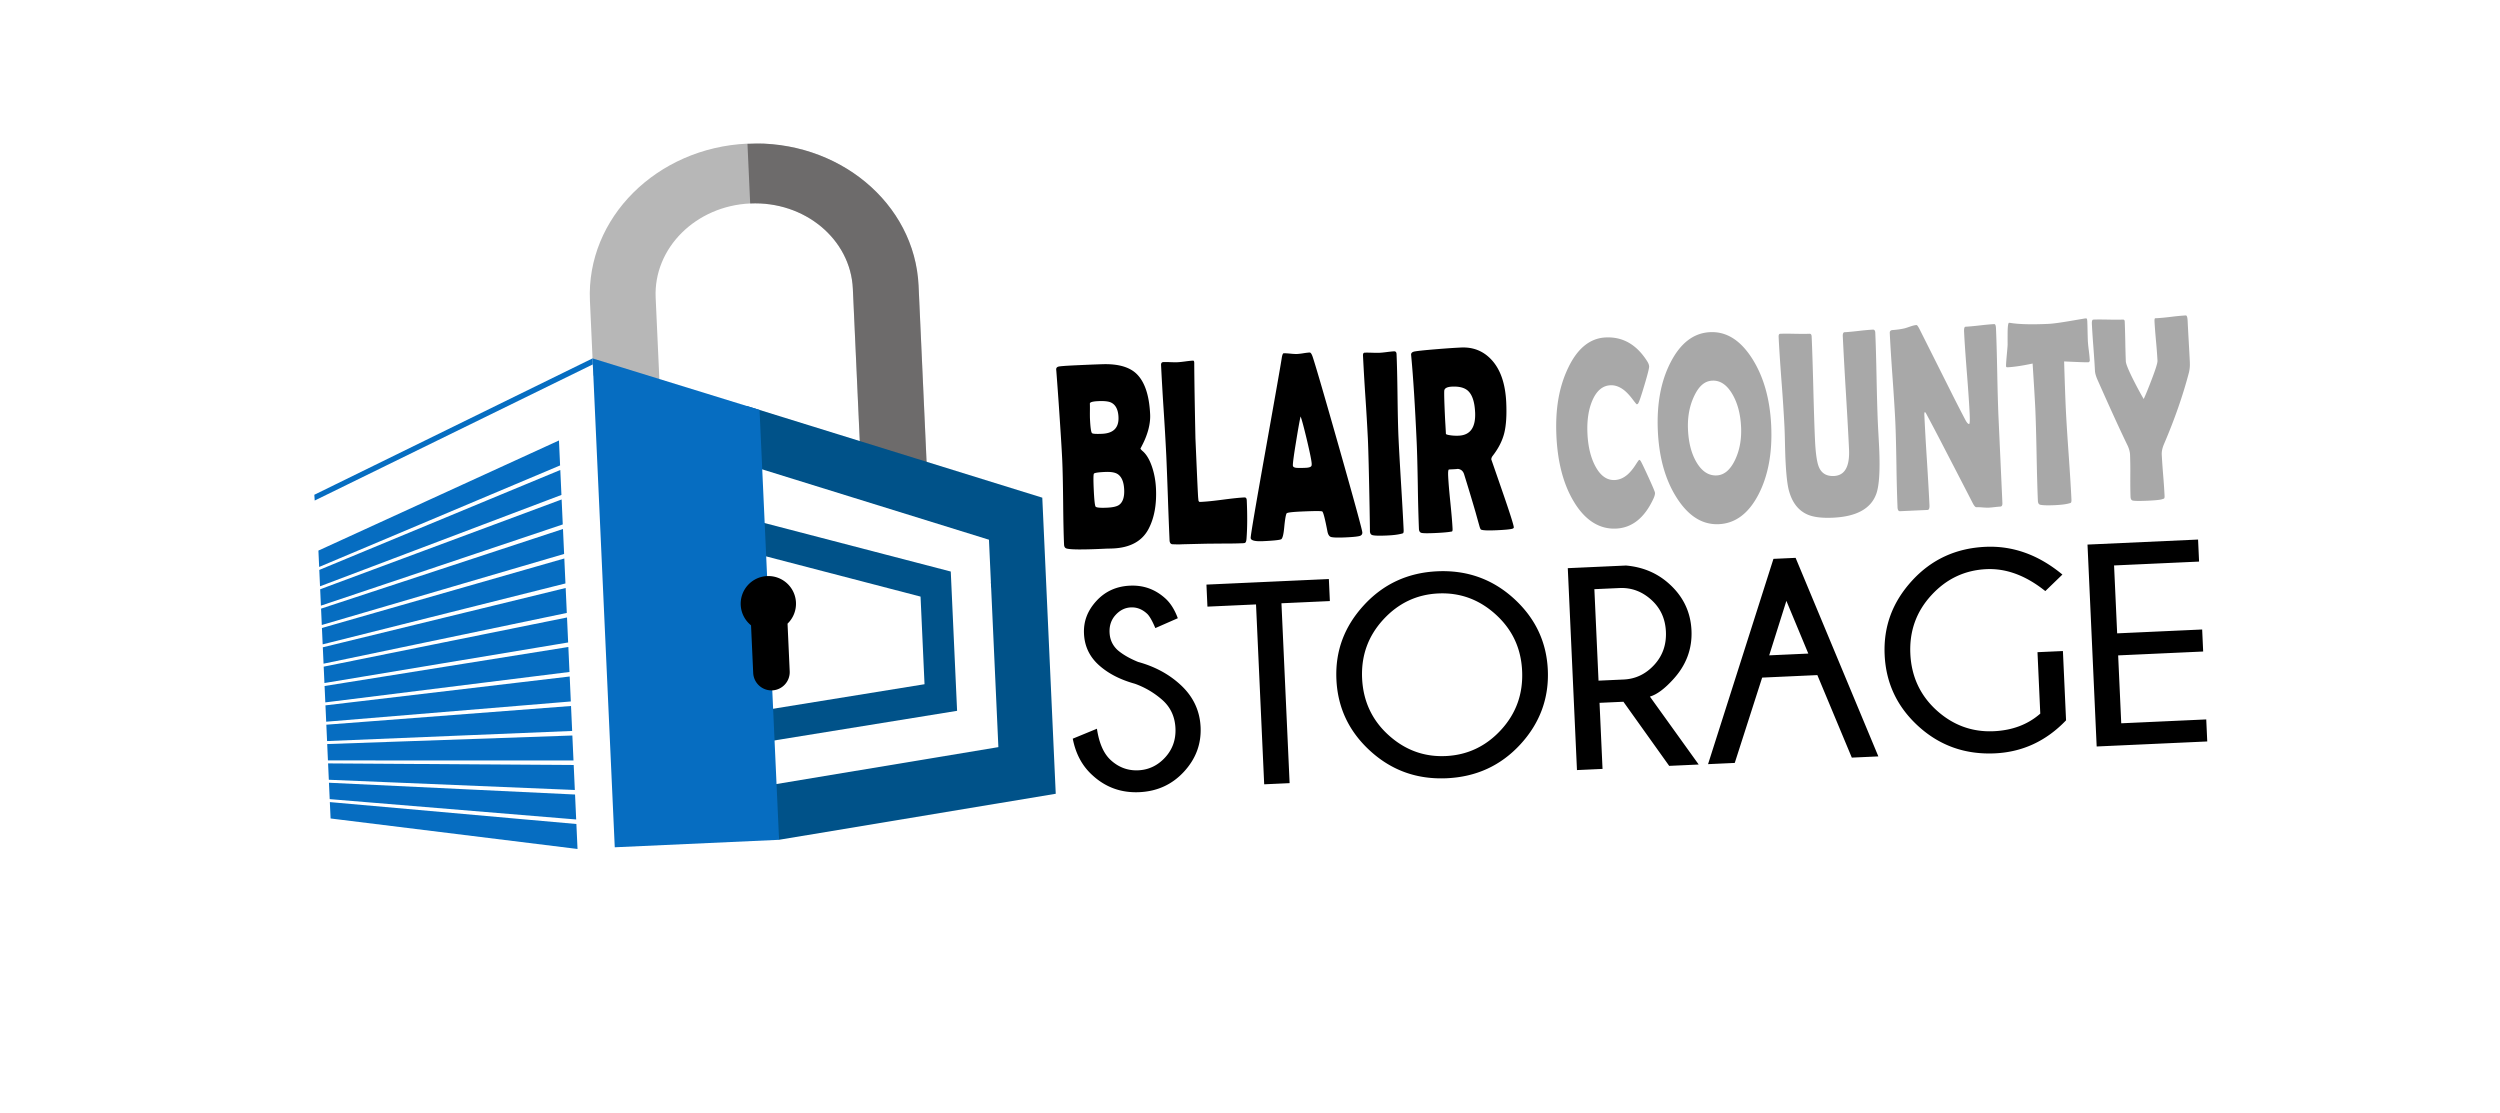
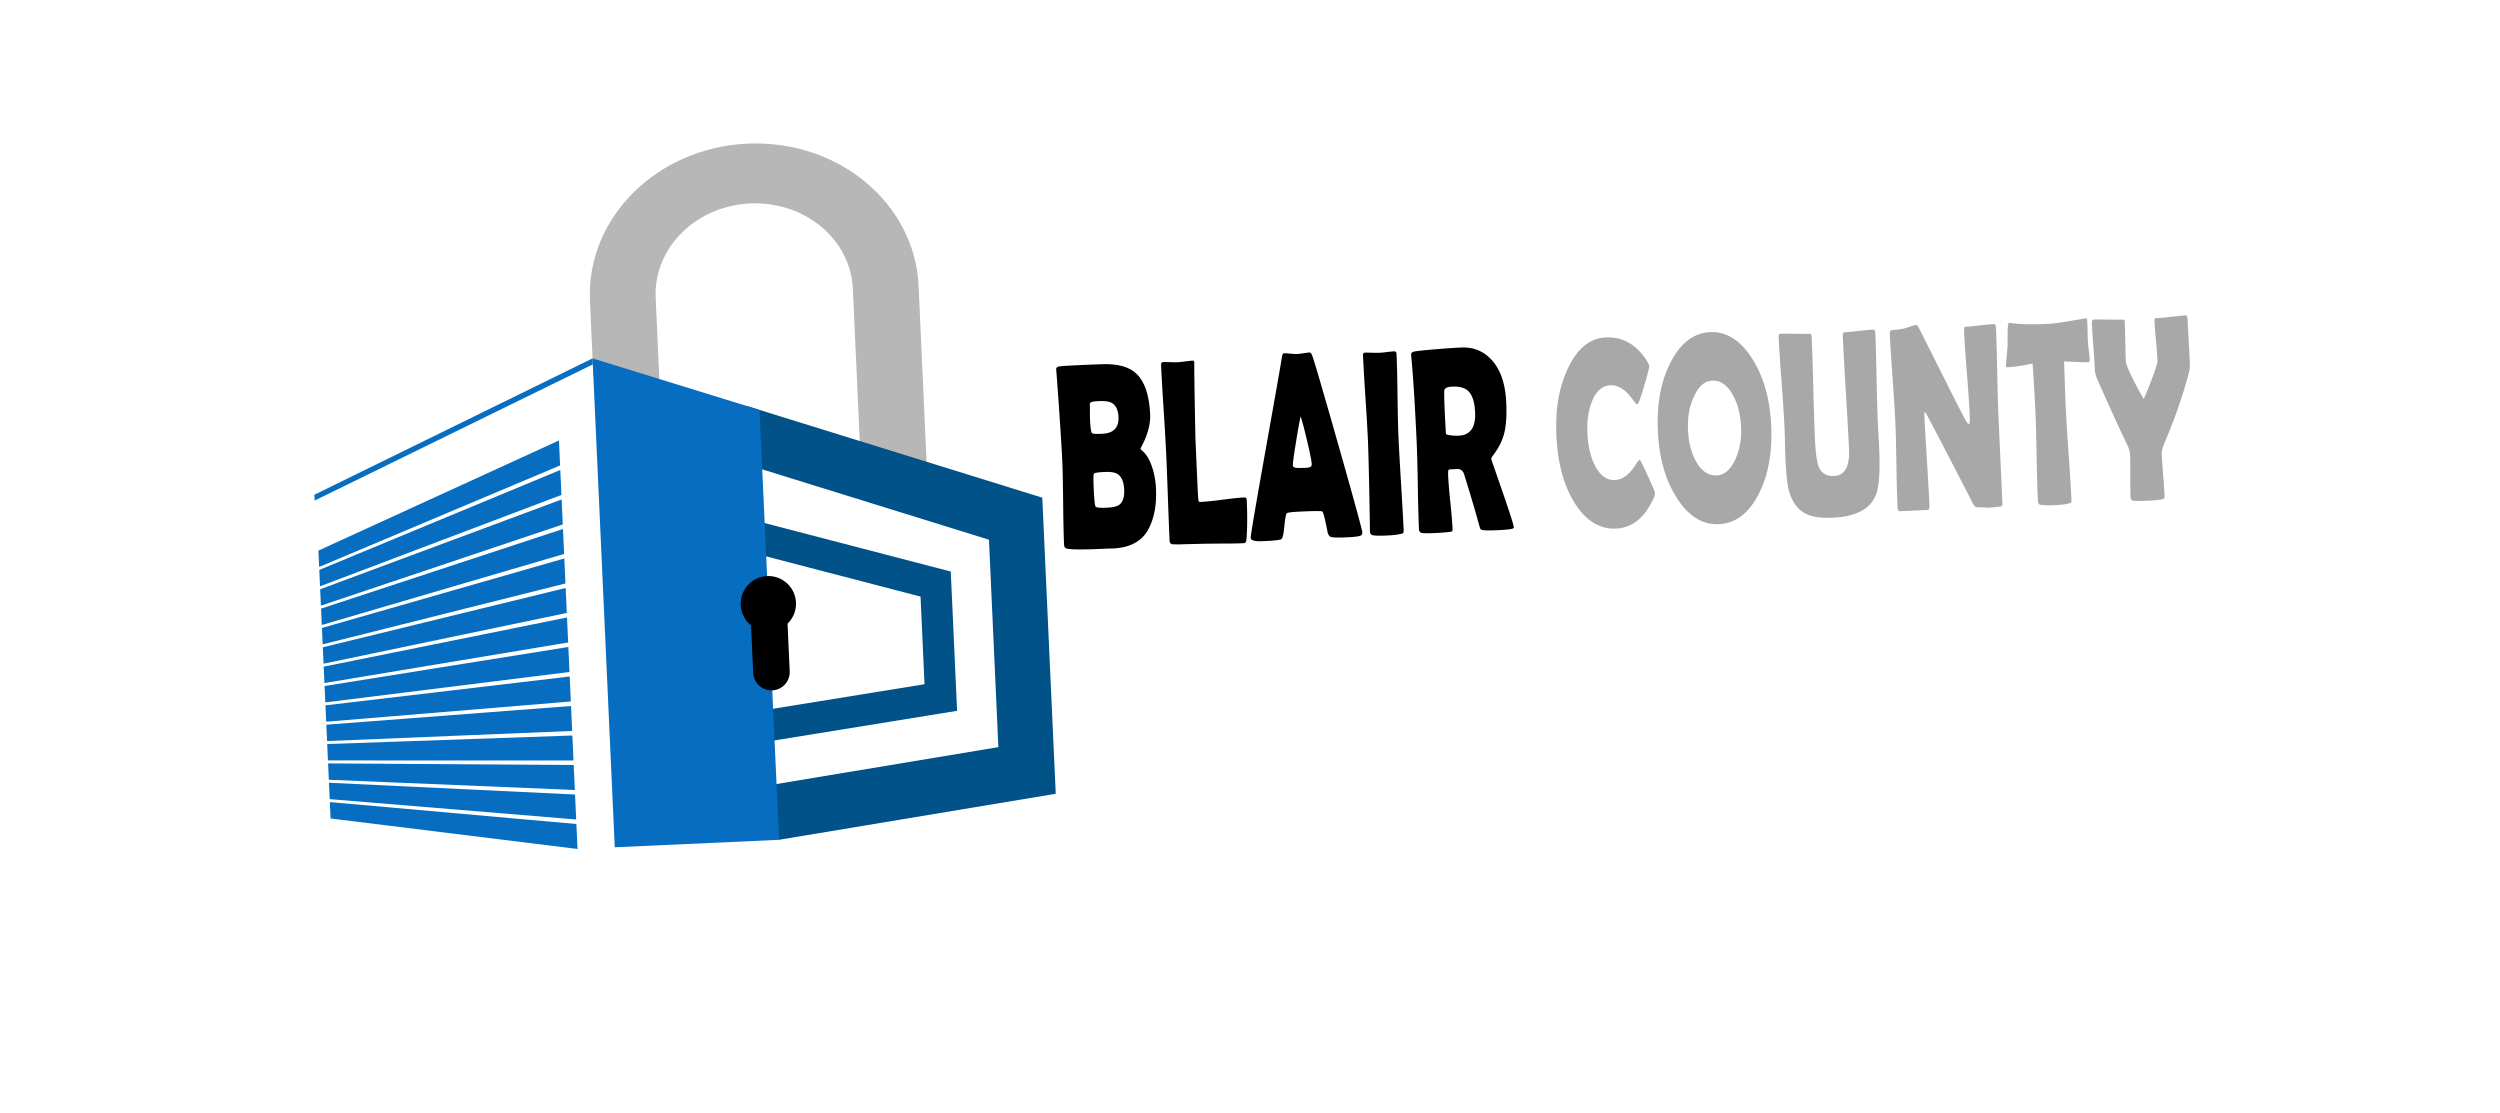
<svg xmlns="http://www.w3.org/2000/svg" width="310" height="138" fill="none">
  <g clip-path="url(#a)">
    <g filter="url(#b)">
-       <rect width="283.653" height="136.886" x="10" y="-7" fill="url(#c)" rx="4" transform="rotate(-3 10 -7)" />
-     </g>
+       </g>
    <g clip-path="url(#d)">
      <path fill="#000" d="M143.342 60.593c.09 1.978-.213 3.634-.909 4.97-.794 1.533-2.271 2.35-4.433 2.447-.164.008-.4.014-.71.017l-.699.032c-2.426.11-3.872.095-4.338-.045-.193-.055-.297-.218-.309-.487-.052-1.15-.091-2.895-.113-5.229-.025-2.337-.061-4.085-.114-5.246-.056-1.246-.203-3.587-.438-7.025-.061-.88-.156-2.2-.289-3.96l-.021-.225c-.017-.203.082-.333.293-.386.211-.052.97-.107 2.278-.167 2.096-.095 3.323-.14 3.676-.133 1.622.023 2.832.398 3.637 1.126 1.066.975 1.653 2.678 1.764 5.105.029.635-.06 1.311-.264 2.031a9.45 9.45 0 0 1-.6 1.545c-.223.451-.335.663-.337.63.003.076.095.189.272.344.478.408.872 1.076 1.178 1.999.274.828.433 1.715.476 2.66v-.002Zm-4.65-8.883c-.042-.925-.353-1.525-.93-1.799-.321-.146-.844-.204-1.567-.17-.722.032-1.06.134-1.052.307.009.203.01.514.006.93-.004.414-.002.722.007.928.049 1.075.132 1.675.249 1.797.078.093.496.123 1.259.088 1.411-.064 2.089-.757 2.028-2.078v-.003Zm.706 8.999c-.044-.968-.319-1.61-.829-1.934-.324-.201-.844-.285-1.553-.252-.847.038-1.306.11-1.372.215-.069.105-.074.764-.019 1.98.055 1.214.132 1.967.225 2.098.092.13.566.175 1.428.136.71-.032 1.205-.146 1.485-.342.465-.335.678-.968.635-1.904v.003ZM153.981 67.363c-.565.026-1.301.04-2.21.037-1.186.01-1.922.016-2.211.02l-2.951.07c-.296.023-.72.022-1.275-.006-.192-.045-.296-.208-.309-.488a522.297 522.297 0 0 1-.204-5.265c-.083-2.34-.15-4.094-.203-5.265a347.162 347.162 0 0 0-.323-5.599 335.684 335.684 0 0 1-.323-5.598c-.011-.237.083-.36.28-.37.198-.008.493-.007.884.009.392.015.684.017.875.008.217-.01.536-.042.963-.1.426-.057.747-.09.963-.1.099-.004.149.096.151.302l-.001.209c.013 2.024.062 5.065.147 9.121l.184 4.258c.062 1.375.11 2.38.147 3.013.013.13.024.26.038.386.013.13.065.206.158.235l.256-.012c.59-.027 1.475-.118 2.649-.273 1.174-.155 2.058-.246 2.649-.273.177-.008.272.112.283.359.083 1.837.074 3.427-.03 4.766-.02.281-.081.45-.185.51-.032.022-.166.04-.402.052v-.006ZM168.929 66.007c.009.193-.066.331-.227.415-.194.096-.803.167-1.827.213-.94.043-1.545.027-1.82-.047-.227-.066-.38-.301-.456-.705-.294-1.538-.506-2.358-.635-2.46-.11-.071-.991-.067-2.646.008-1.118.051-1.709.127-1.778.227-.104.177-.202.757-.297 1.742-.083.898-.213 1.388-.387 1.472-.219.097-.968.174-2.243.232-1.006.046-1.515-.087-1.529-.4-.012-.279.574-3.746 1.76-10.401 1.286-7.2 1.982-11.156 2.087-11.872.06-.412.142-.62.248-.625.178-.008.453.008.828.044.372.037.652.052.837.044a7.56 7.56 0 0 0 .781-.092c.343-.054.6-.083.77-.09.124-.007.249.166.369.515.373 1.114 1.489 4.939 3.346 11.479 1.866 6.583 2.804 10.016 2.817 10.309l.002-.008Zm-7.654-14.37c-.116.479-.302 1.516-.56 3.112-.279 1.693-.411 2.685-.398 2.975.009.193.211.29.605.296.204.01.539.008 1.008-.013.433-.02.67-.117.708-.292.01-.054.014-.13.01-.227-.016-.356-.213-1.325-.587-2.912-.367-1.535-.627-2.514-.786-2.937v-.002ZM173.414 54.269c.058 1.268.165 3.176.318 5.72.157 2.546.261 4.453.319 5.722.01.216-.015.35-.071.408a1.27 1.27 0 0 1-.253.075c-.424.106-.992.175-1.71.207-.96.044-1.573.029-1.838-.046-.193-.055-.297-.218-.309-.488.008.173-.005-.774-.04-2.84-.079-4.36-.15-7.218-.212-8.586a295.909 295.909 0 0 0-.304-5.171 284.05 284.05 0 0 1-.303-5.172c-.011-.236.06-.359.209-.366.203-.009.513-.008.925.007.412.014.719.015.925.006.205-.01.503-.038.9-.09.396-.05.694-.08.9-.089.19-.008.291.107.302.343.052 1.151.093 2.876.121 5.18.029 2.303.069 4.031.121 5.18ZM187.709 65.396c.003.076-.06.132-.191.169-.248.075-.872.136-1.879.182-.861.04-1.446.033-1.758-.017-.146-.026-.228-.048-.249-.07-.042-.031-.093-.136-.152-.317a282.77 282.77 0 0 1-.518-1.85 259.5 259.5 0 0 0-1.418-4.701c-.138-.414-.419-.633-.85-.657.199.012-.14.04-1.012.08-.099.004-.134.28-.11.827.034.732.124 1.82.273 3.268.147 1.447.24 2.536.273 3.268.008.183-.017.29-.074.326l-.275.046c-.386.06-.99.109-1.811.146-.941.043-1.507.035-1.7-.02-.193-.054-.297-.218-.31-.487a209.827 209.827 0 0 1-.139-5.357c-.04-2.39-.086-4.18-.14-5.373-.206-4.547-.431-8.09-.67-10.63l-.021-.226c-.016-.183.082-.312.295-.385.21-.074 1.211-.185 3.002-.33a85.682 85.682 0 0 1 2.904-.196c1.498-.068 2.745.43 3.743 1.493 1.129 1.2 1.745 2.975 1.852 5.328.071 1.568-.009 2.827-.242 3.775-.234.948-.702 1.878-1.405 2.794-.144.18-.21.343-.203.493-.001-.01.461 1.319 1.385 3.992.924 2.673 1.392 4.147 1.404 4.426l-.004.003Zm-4.796-14.274c-.06-1.311-.364-2.206-.912-2.688-.426-.368-1.071-.532-1.937-.493-.624.028-.949.198-.975.513-.024.368.006 1.42.085 3.162.011.246.03.612.06 1.095.029.482.048.843.059 1.08.003.053.109.101.322.145.405.079.827.108 1.268.088 1.44-.066 2.117-1.034 2.032-2.904l-.002.002Z" />
      <path fill="#A8A8A8" d="M205.22 61.111c.008.173-.05.4-.177.686-1.102 2.408-2.655 3.658-4.66 3.749-2.005.091-3.765-.975-5.144-3.207-1.342-2.157-2.09-4.925-2.244-8.297-.153-3.373.334-6.067 1.445-8.402 1.159-2.444 2.719-3.71 4.676-3.798 2.129-.097 3.845.898 5.151 2.98.142.23.218.438.226.619.009.203-.184.973-.581 2.303-.397 1.332-.652 2.082-.761 2.248-.05.089-.114.135-.192.138-.033.002-.208-.207-.521-.623-.379-.5-.744-.888-1.099-1.162-.539-.406-1.087-.598-1.647-.572-.965.044-1.711.67-2.236 1.879-.482 1.12-.687 2.486-.613 4.098.073 1.611.402 2.992.985 4.073.632 1.178 1.432 1.743 2.398 1.7.573-.027 1.103-.255 1.599-.687.323-.285.648-.676.973-1.175.27-.422.423-.633.456-.635.066-.003.135.053.206.17.113.188.43.846.948 1.976.533 1.17.804 1.815.809 1.934l.003.005ZM219.629 52.799c.152 3.352-.374 6.193-1.579 8.52-1.228 2.36-2.866 3.585-4.909 3.678-2.043.093-3.768-.993-5.215-3.252-1.418-2.207-2.202-4.978-2.353-8.31-.151-3.332.377-6.183 1.589-8.52 1.235-2.394 2.867-3.635 4.897-3.727 2.03-.092 3.754.998 5.205 3.268 1.425 2.24 2.214 5.02 2.365 8.34v.003Zm-3.737.136c-.073-1.611-.435-2.967-1.084-4.069-.677-1.153-1.502-1.71-2.476-1.665-.973.044-1.683.69-2.271 1.945-.569 1.21-.819 2.584-.75 4.121.075 1.645.429 3.001 1.064 4.07.671 1.123 1.5 1.661 2.494 1.616.927-.042 1.688-.685 2.282-1.93.565-1.19.813-2.55.743-4.088h-.002ZM233.017 55.568c.124 2.74.009 4.619-.346 5.636-.652 1.86-2.448 2.857-5.386 2.99-1.328.06-2.357-.06-3.086-.361-1.168-.485-1.957-1.478-2.368-2.98-.204-.734-.35-2.052-.436-3.953-.02-.44-.04-1.096-.059-1.968a94.56 94.56 0 0 0-.058-1.954 208.335 208.335 0 0 0-.364-5.604c-.187-2.49-.307-4.354-.363-5.589-.012-.257.051-.39.19-.396.4-.018 1.007-.017 1.821 0 .813.016 1.42.016 1.821-.002.165-.008.251.108.262.345.064 1.418.133 3.544.206 6.38.073 2.834.141 4.962.206 6.38.076 1.688.237 2.822.48 3.404.325.793.949 1.17 1.869 1.128 1.346-.061 1.971-1.162 1.874-3.3-.07-1.557-.199-3.895-.387-7.008a531.492 531.492 0 0 1-.387-7.01c-.015-.333.059-.504.224-.511.387-.018.972-.073 1.75-.161a28.446 28.446 0 0 1 1.75-.161c.19-.009.292.116.304.373.056 1.235.11 3.102.16 5.598s.105 4.368.161 5.614c.016.343.042.861.081 1.555.039.693.065 1.211.081 1.555ZM247.5 40.678c.055 1.225.109 3.067.157 5.527.048 2.458.102 4.307.158 5.543l.482 10.623c.013.29-.076.44-.266.448-.157.007-.395.028-.714.065a12.81 12.81 0 0 1-.713.066 7.28 7.28 0 0 1-.771-.029 7.242 7.242 0 0 0-.77-.028c-.12.005-.267-.166-.448-.512-.521-1.02-1.69-3.283-3.508-6.786a276.492 276.492 0 0 0-2.271-4.323.553.553 0 0 0-.156-.187c-.05.079-.07.197-.062.36a335.9 335.9 0 0 0 .318 5.606c.156 2.491.261 4.36.318 5.606.017.377-.063.569-.241.577l-3.411.155c-.19.008-.294-.155-.309-.488a197.568 197.568 0 0 1-.135-5.26c-.038-2.347-.082-4.105-.136-5.277-.056-1.235-.17-3.084-.345-5.541-.175-2.457-.29-4.301-.345-5.526-.011-.237.113-.362.369-.373a9.48 9.48 0 0 0 1.403-.194c.131-.026.386-.11.769-.244.325-.111.581-.171.771-.18.079-.004.209.174.39.532l4.049 8.07c.363.728.907 1.79 1.636 3.189.18.325.329.486.446.481.086-.004.11-.425.072-1.264-.051-1.128-.166-2.824-.345-5.088-.179-2.264-.295-3.965-.347-5.106-.018-.396.042-.6.181-.606.395-.019.987-.073 1.781-.163.793-.09 1.385-.144 1.78-.162.124-.006.195.159.21.492l.003-.003ZM259.133 44.591c.01.216-.058.326-.203.333-.251.011-1.243-.025-2.979-.107.083 2.722.152 4.618.2 5.694.058 1.268.175 3.175.354 5.719.179 2.544.296 4.451.354 5.72.009.203-.015.334-.071.39-.019.023-.109.053-.273.093-.391.105-.967.174-1.727.209-.847.038-1.444.022-1.791-.049-.187-.045-.286-.208-.299-.488-.057-1.268-.111-3.17-.16-5.71s-.103-4.442-.16-5.71c-.038-.84-.149-2.709-.334-5.606-1.305.276-2.347.43-3.13.466-.107.004-.16-.047-.165-.153-.006-.14.021-.556.081-1.247.07-.757.11-1.217.115-1.378-.003-.507-.003-1.01 0-1.518.009-.808.069-1.215.181-1.22.012 0 .058.002.137.009 1.075.178 2.654.218 4.737.123.591-.026 1.678-.178 3.258-.456l1.283-.218c.132-.007.208.003.227.03.022.027.039.13.055.313.013.29.024.694.035 1.21.013.57.024.975.034 1.212.013.269.051.662.118 1.181.066.52.104.907.116 1.166l.007-.008ZM271.537 44.95a4.18 4.18 0 0 1-.103 1.217c-.735 2.822-1.773 5.806-3.118 8.946-.19.462-.275.873-.259 1.24.026.568.085 1.421.175 2.56a79.59 79.59 0 0 1 .174 2.545c.009.193-.011.314-.063.36-.012.01-.099.042-.262.093-.233.074-.824.134-1.77.177-.945.043-1.562.038-1.826-.014-.187-.035-.286-.186-.298-.455-.026-.57-.035-1.44-.029-2.607a57.32 57.32 0 0 0-.031-2.624c-.015-.343-.111-.71-.286-1.102-.879-1.802-2.143-4.566-3.795-8.294-.171-.412-.26-.752-.272-1.021-.03-.646-.094-1.61-.191-2.9-.099-1.287-.16-2.254-.19-2.9-.016-.356.042-.534.174-.54.4-.018 1.01-.018 1.826-.002.816.017 1.428.017 1.836-.001.152-.007.229.07.236.23.025.55.048 1.374.07 2.478.019 1.102.044 1.929.069 2.478.015.322.34 1.115.977 2.377.504.991.92 1.751 1.239 2.287.245-.528.57-1.317.969-2.37.507-1.313.753-2.106.74-2.376a59.992 59.992 0 0 0-.184-2.439c-.098-1.088-.16-1.9-.185-2.44-.01-.225.015-.356.072-.39l.245-.01c.396-.019.985-.076 1.776-.17a26.732 26.732 0 0 1 1.785-.17c.132-.007.208.222.229.684.026.57.072 1.426.137 2.571a244.1 244.1 0 0 1 .138 2.587l-.005-.005Z" />
-       <path fill="#000" d="M140.716 84.782c-1.836-.51-3.327-1.285-4.474-2.325-1.147-1.041-1.756-2.332-1.826-3.875-.071-1.543.441-2.86 1.527-4.053 1.086-1.193 2.477-1.829 4.168-1.906 1.69-.077 3.126.447 4.37 1.562.646.574 1.169 1.4 1.568 2.473l-2.787 1.224c-.392-.925-.736-1.518-1.028-1.785-.599-.553-1.266-.813-2.001-.78-.735.034-1.356.345-1.896.932-.539.587-.791 1.317-.751 2.186.039.87.364 1.575.974 2.154.632.552 1.488 1.048 2.559 1.488 2.037.56 3.762 1.48 5.179 2.762 1.624 1.46 2.481 3.234 2.576 5.323.095 2.09-.591 3.929-2.058 5.524-1.466 1.594-3.312 2.442-5.542 2.543-2.231.102-4.175-.594-5.799-2.09-1.269-1.139-2.087-2.653-2.452-4.544l2.997-1.233c.27 1.813.85 3.117 1.739 3.914.975.885 2.107 1.3 3.391 1.242 1.285-.059 2.404-.588 3.324-1.59.919-1 1.347-2.208 1.283-3.624-.065-1.416-.592-2.57-1.58-3.468a10.5 10.5 0 0 0-3.463-2.056l.002.002ZM158.899 74.806l1.013 22.304-3.153.144-1.013-22.305-6.024.273-.124-2.732 15.181-.69.124 2.733-6.007.273h.003ZM187.709 74.21c2.655 2.414 4.061 5.365 4.22 8.857.159 3.492-.973 6.59-3.398 9.229-2.425 2.639-5.47 4.04-9.135 4.207-3.664.166-6.806-.954-9.46-3.362-2.654-2.409-4.061-5.368-4.221-8.883-.159-3.515.975-6.559 3.399-9.203 2.425-2.644 5.465-4.048 9.117-4.214 3.652-.166 6.824.958 9.478 3.37Zm-9.353-.622c-2.684.122-4.964 1.206-6.837 3.247-1.873 2.044-2.746 4.47-2.618 7.276.127 2.806 1.218 5.175 3.268 7.033 2.05 1.858 4.416 2.728 7.102 2.606 2.687-.122 4.982-1.201 6.855-3.24 1.873-2.038 2.746-4.472 2.617-7.3-.128-2.83-1.216-5.143-3.267-7.009-2.05-1.865-4.424-2.735-7.12-2.613ZM201.302 87.017l-2.96.134.372 8.194-3.17.144-1.138-25.037 7.216-.327c2.114.184 3.908.95 5.387 2.3 1.721 1.559 2.631 3.476 2.735 5.75.103 2.275-.653 4.306-2.27 6.066-1.069 1.177-2.032 1.888-2.887 2.135l6.052 8.425-3.66.166-5.677-7.953v.003Zm-3.6-13.959.515 11.343 3.117-.141c1.47-.067 2.731-.667 3.779-1.802s1.534-2.512 1.46-4.136c-.074-1.624-.684-2.933-1.828-3.961-1.146-1.028-2.456-1.51-3.926-1.444l-3.117.141ZM222.655 69.172l10.261 24.622-3.292.15-4.272-10.233-6.845.311-3.398 10.581-3.31.15 8.109-25.456 2.75-.125h-.003Zm1.575 11.87-2.719-6.536-2.131 6.757 4.85-.22ZM256.191 89.32c-2.468 2.577-5.413 3.94-8.832 4.096-3.665.166-6.819-.949-9.46-3.345-2.641-2.396-4.042-5.35-4.202-8.865-.16-3.515.97-6.541 3.382-9.185s5.452-4.047 9.116-4.214c3.409-.155 6.59.992 9.543 3.438l-2.119 2.05c-2.403-1.926-4.837-2.832-7.3-2.72-2.684.122-4.962 1.198-6.827 3.231-1.869 2.03-2.737 4.451-2.609 7.257.127 2.806 1.215 5.169 3.257 7.02 2.042 1.847 4.408 2.71 7.092 2.588 2.298-.104 4.221-.831 5.762-2.18l-.346-7.62 3.153-.142.39 8.595v-.005ZM272.561 66.905l.124 2.732-10.541.479.383 8.42 10.541-.479.124 2.732-10.541.48.382 8.42 10.541-.48.124 2.733-13.711.623-1.137-25.037 13.711-.623Z" />
      <path fill="#B7B7B7" d="m81.854 49.07-.552-12.156c-.28-6.145 4.969-11.378 11.72-11.684 6.752-.307 12.453 4.426 12.732 10.574l.902 19.862 8.309 3.112-1.06-23.344c-.468-10.245-9.969-18.134-21.222-17.623-11.253.511-19.997 9.229-19.532 19.474l.421 9.274 8.282 2.514v-.002Z" />
      <g opacity=".5" style="mix-blend-mode:overlay">
-         <path fill="#231F20" d="m92.684 17.811.337 7.419c6.751-.307 12.452 4.426 12.731 10.571l.902 19.865 8.309 3.112-1.06-23.344c-.465-10.245-9.964-18.134-21.217-17.623h-.002Z" />
-       </g>
+         </g>
      <path fill="#066DC1" d="m73.506 45.187-.029-.748-34.5 16.912.048.716 34.48-16.88ZM76.63 60.043l-.491.022 1.603 35.3.46-.742-1.572-34.58ZM40.557 91.891l30.39-1.253-.14-3.095-30.342 2.32.092 2.028ZM40.448 89.492l30.334-2.51-.14-3.097-30.286 3.58.092 2.027ZM40.664 94.293l30.449.005-.14-3.095-30.4 1.06.091 2.03ZM40.774 96.69l30.505 1.268-.14-3.096-30.457-.2.092 2.028ZM40.993 101.491l30.62 3.782-.141-3.096L40.9 99.46l.093 2.031ZM40.34 87.096l30.276-3.772-.14-3.098-30.229 4.839.092 2.03ZM40.883 99.092l30.563 2.523-.14-3.095L40.79 97.06l.092 2.03ZM39.684 72.7l29.934-11.328-.14-3.095-29.886 12.395.092 2.028ZM39.793 75.1l29.99-10.07-.14-3.096L39.701 73.07l.092 2.03ZM39.483 68.273l.093 2.028 29.876-12.588-.14-3.096-29.829 13.656ZM40.121 82.297l30.163-6.293-.14-3.093-30.115 7.355.092 2.031ZM39.902 77.499l30.048-8.81-.14-3.095-30 9.877.092 2.028ZM40.23 84.696l30.22-5.03-.14-3.098-30.172 6.098.092 2.03ZM40.01 79.9l30.106-7.553-.14-3.096-30.057 8.619.092 2.03Z" />
      <path fill="#005289" d="M130.912 98.428v-.003l-1.668-36.713L92.657 50.36l-2.509 6.486 32.483 10.08 1.168 25.718-28.548 4.747 1.32 6.748 34.336-5.711h.005Z" />
-       <path fill="#005289" d="M117.884 70.867h.011l.783 17.252h-.005l.004.023-23.684 3.839.309-4.005 19.339-3.132-.493-10.866-19.89-5.18.133-4.048 23.493 6.117ZM123.164 72.242l-.257.704-.036-.78.293.076Z" />
+       <path fill="#005289" d="M117.884 70.867h.011l.783 17.252h-.005l.004.023-23.684 3.839.309-4.005 19.339-3.132-.493-10.866-19.89-5.18.133-4.048 23.493 6.117ZM123.164 72.242Z" />
      <path fill="#066DC1" d="m96.605 104.137-20.375.926-2.753-60.624 20.706 6.392 2.422 53.306Z" />
      <path fill="#000" d="M98.7 74.71a3.433 3.433 0 0 0-3.58-3.277 3.433 3.433 0 0 0-1.991 6.106l.268 5.901a2.27 2.27 0 0 0 2.366 2.167 2.27 2.27 0 0 0 2.16-2.372l-.268-5.902a3.426 3.426 0 0 0 1.044-2.622Z" />
    </g>
  </g>
  <defs>
    <clipPath id="a">
      <path fill="#fff" d="M0 0h310v138H0z" />
    </clipPath>
    <clipPath id="d">
      <path fill="#fff" d="M37.113 20.335 269.967 9.758l3.921 86.326-232.853 10.577z" />
    </clipPath>
    <linearGradient id="c" x1="47.361" x2="118.891" y1="23.498" y2="389.777" gradientUnits="userSpaceOnUse">
      <stop stop-color="#fff" />
      <stop offset="1" stop-color="#fff" />
    </linearGradient>
    <filter id="b" width="314.428" height="175.544" x="-2" y="-32.845" color-interpolation-filters="sRGB" filterUnits="userSpaceOnUse">
      <feFlood flood-opacity="0" result="BackgroundImageFix" />
      <feColorMatrix in="SourceAlpha" result="hardAlpha" values="0 0 0 0 0 0 0 0 0 0 0 0 0 0 0 0 0 0 127 0" />
      <feOffset dy="1" />
      <feGaussianBlur stdDeviation="6" />
      <feColorMatrix values="0 0 0 0 0 0 0 0 0 0 0 0 0 0 0 0 0 0 0.5 0" />
      <feBlend in2="BackgroundImageFix" result="effect1_dropShadow_624_9019" />
      <feBlend in="SourceGraphic" in2="effect1_dropShadow_624_9019" result="shape" />
    </filter>
  </defs>
</svg>